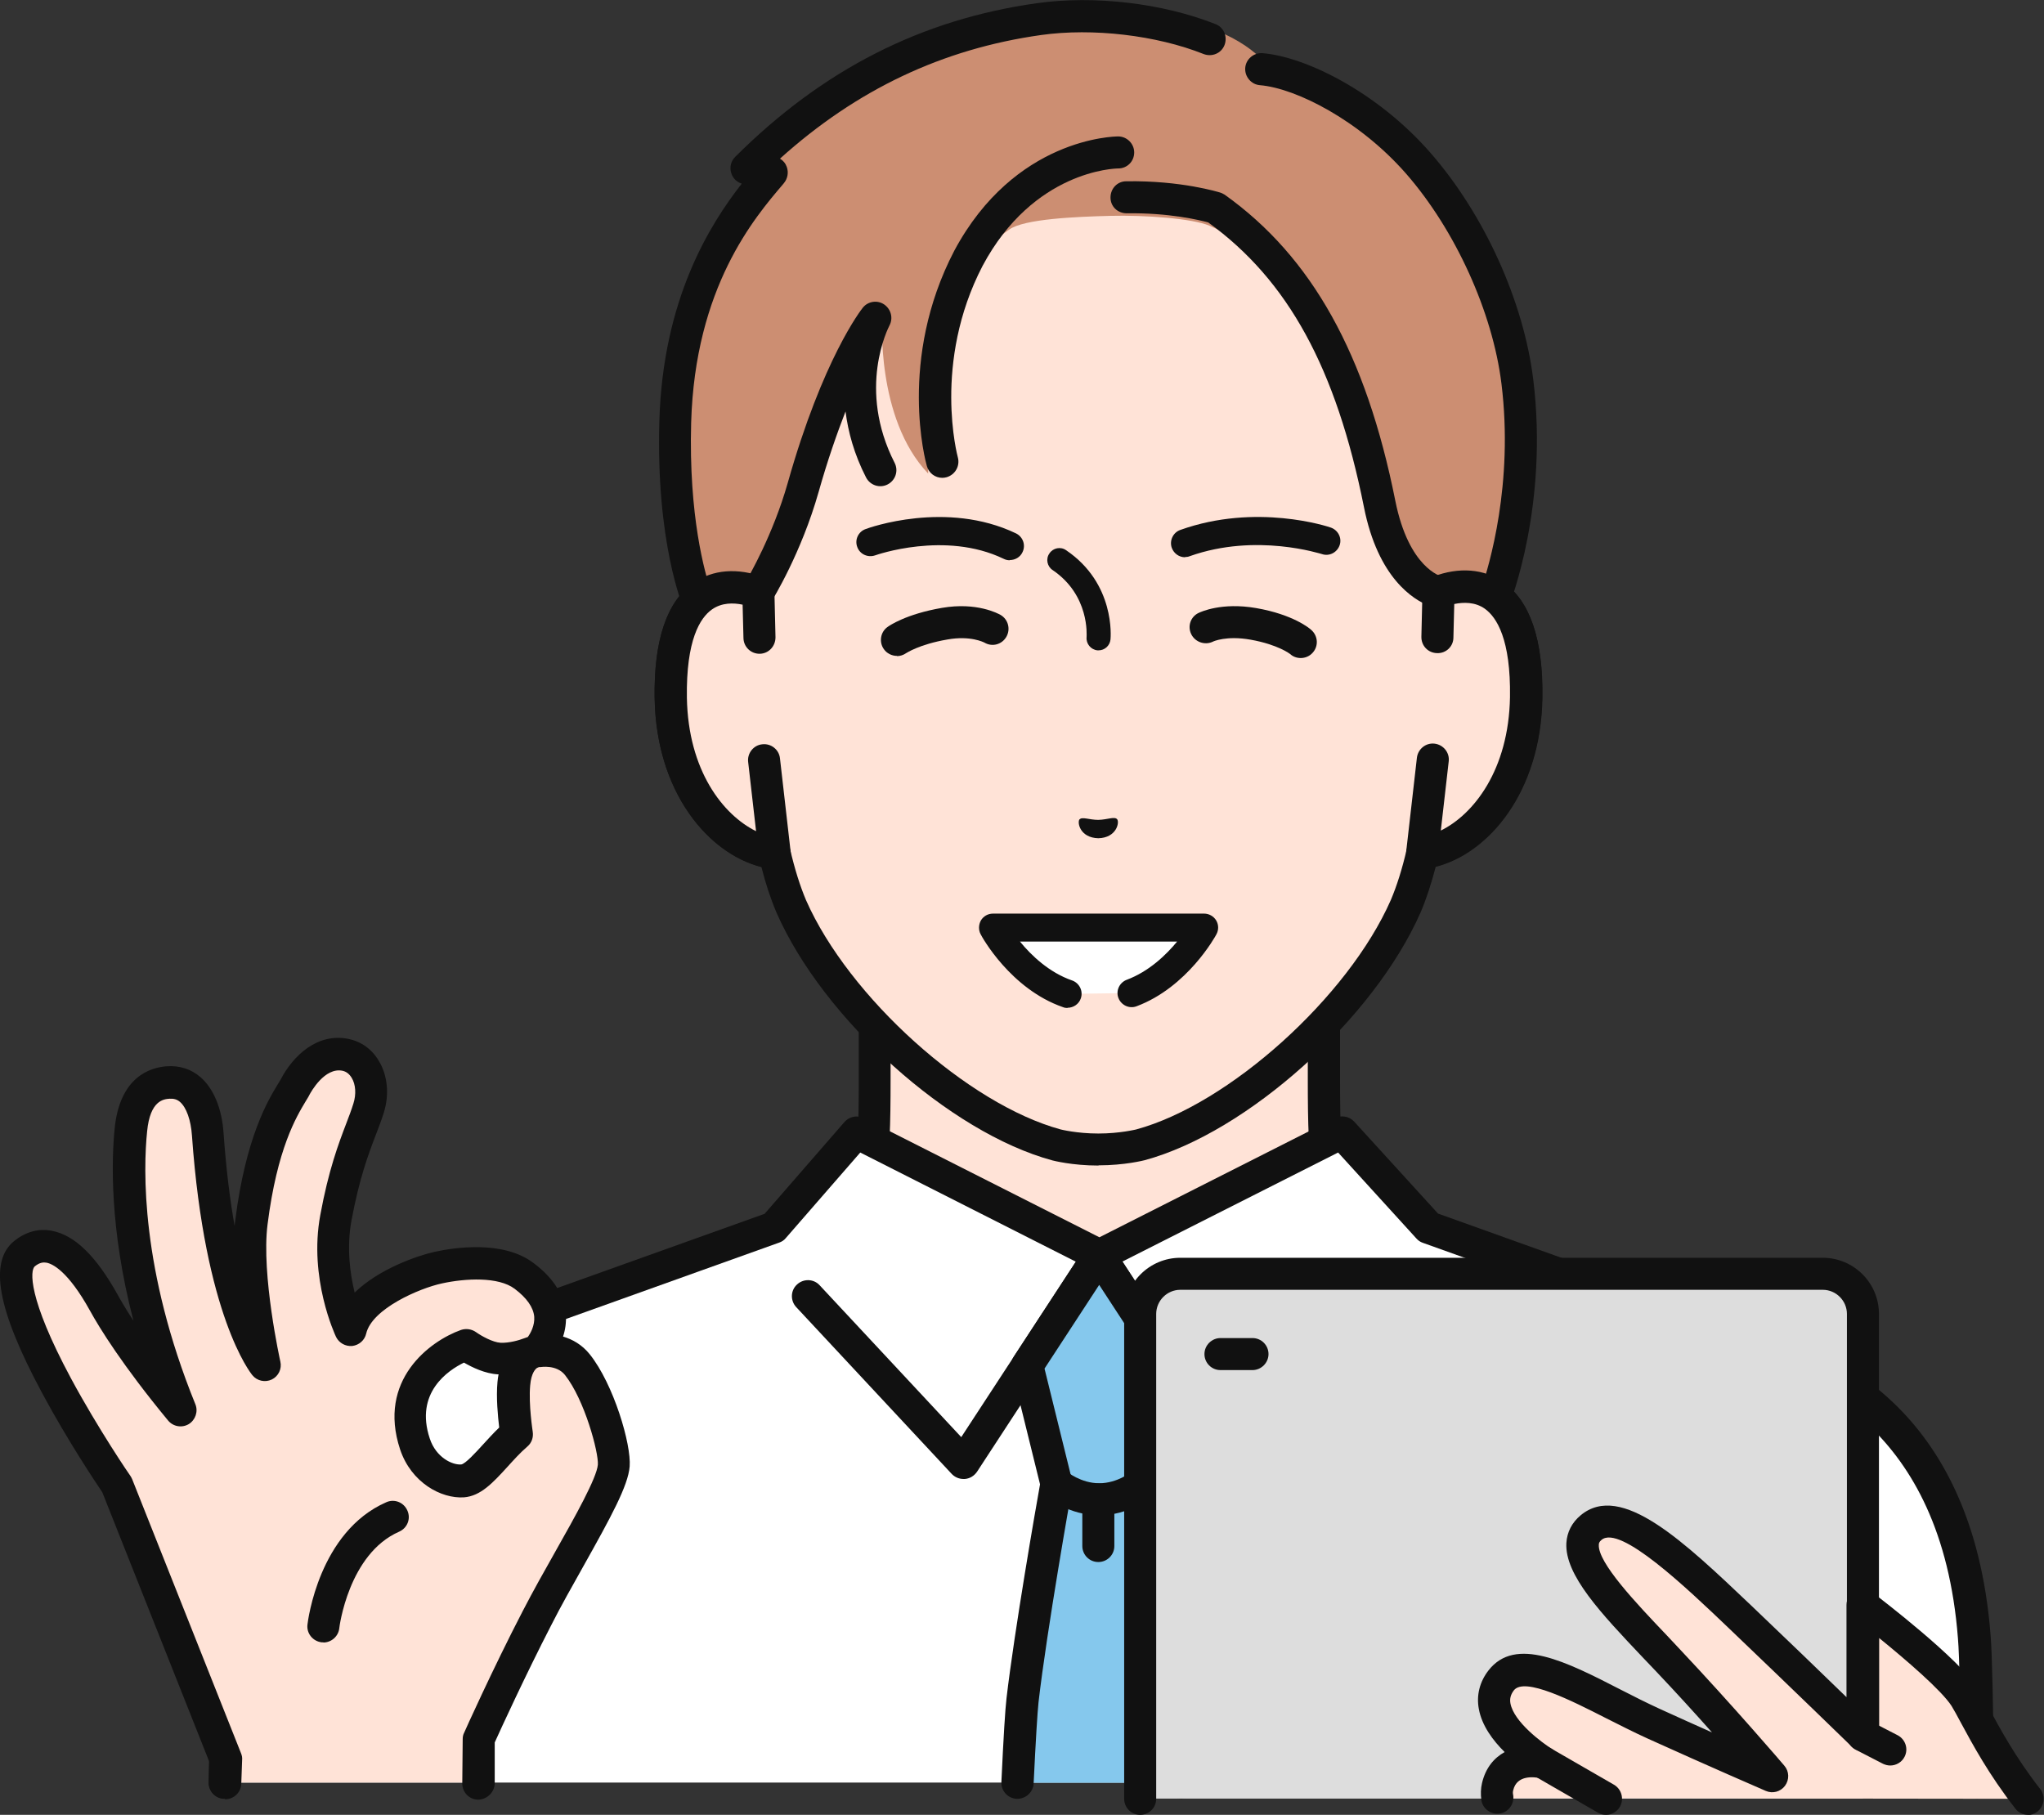
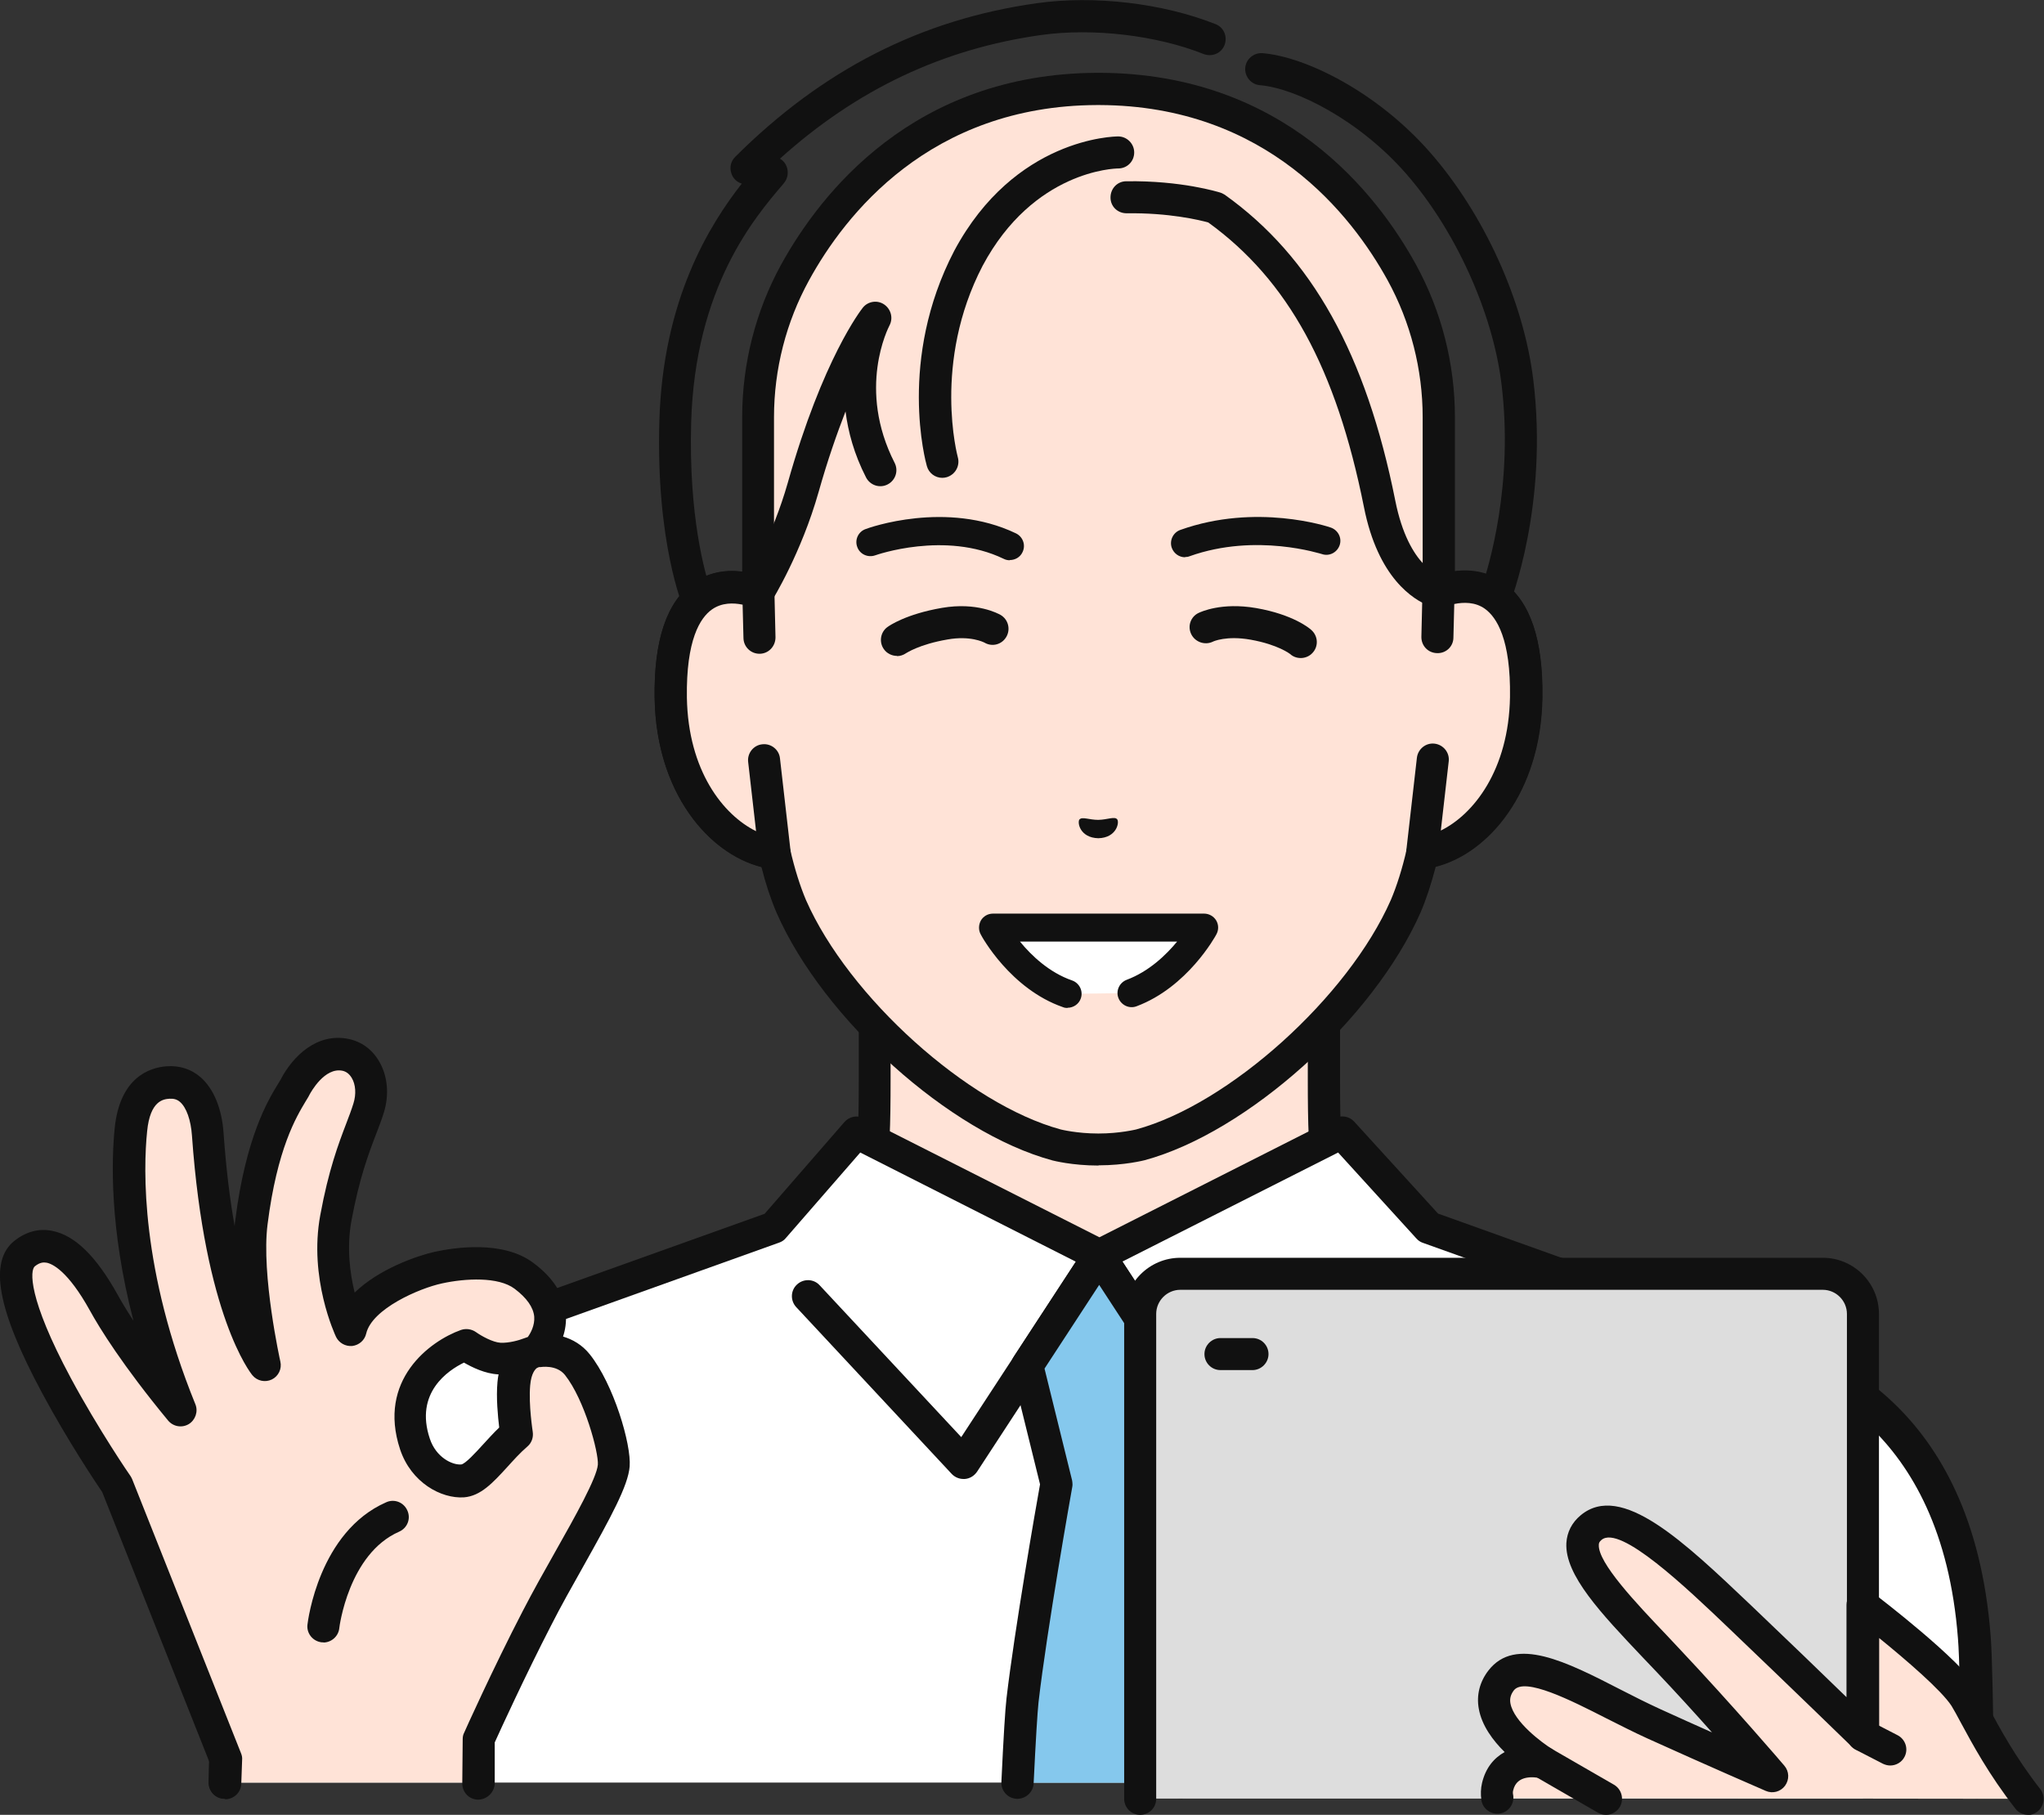
<svg xmlns="http://www.w3.org/2000/svg" id="uuid-0d92c5c3-3f7a-4e2f-8895-6048f59c22c1" data-name="レイヤー 2" viewBox="0 0 95.73 85">
  <rect x="0" y="0" width="95.73" height="85" fill="#333333" stroke="none" />
  <defs>
    <style>
      .uuid-5e32a82e-3230-4ee4-b33b-e68be918bce9 {
        fill: #111;
      }

      .uuid-29e029c2-1ed7-4af0-8e5a-eaa4e442fcfc {
        fill: #85c8ed;
      }

      .uuid-f2bacbd8-6e26-4a01-9065-b6c3e2db1b66 {
        fill: #ffe3d7;
      }

      .uuid-ac5c9f96-63c9-4fb4-bcce-49c493752249 {
        fill: #cc8e72;
      }

      .uuid-88764dcf-30fc-467b-8acd-638089c23cd2 {
        fill: #ddd;
      }

      .uuid-cf7d93cc-0a0e-45dc-bef9-b06ffd05b05c {
        fill: #fff;
      }
    </style>
  </defs>
  <g id="uuid-3eb60f00-f2b7-491b-83a1-7f454a979495" data-name="レイヤー 1">
    <g>
      <g>
        <g>
          <g>
            <path class="uuid-f2bacbd8-6e26-4a01-9065-b6c3e2db1b66" d="M73.09,63.55c-6.97-2.62-8.51-4.93-9.71-6.28-1.21-1.36-1.39-2.33-1.39-6.73v-13.67l-10.52,2.4-10.52-2.4v13.67c0,4.4-.18,5.37-1.39,6.73-1.21,1.36-2.74,3.67-9.71,6.28-6.96,2.62,13.82,15.14,13.82,15.14h15.59s20.78-12.52,13.82-15.14Z" />
-             <path class="uuid-5e32a82e-3230-4ee4-b33b-e68be918bce9" d="M59.27,79.43c-.26,0-.5-.13-.65-.36-.21-.36-.1-.82.26-1.03,5.88-3.55,15.13-10.19,14.88-12.91-.01-.15-.05-.55-.93-.88-6.55-2.46-8.44-4.67-9.7-6.13-.11-.13-.21-.25-.31-.36-1.42-1.6-1.57-2.88-1.57-7.23v-12.72l-9.6,2.19c-.11.03-.22.03-.34,0l-9.6-2.19v12.72c0,4.35-.15,5.63-1.57,7.23-.1.11-.2.23-.31.36-1.25,1.46-3.15,3.67-9.7,6.13-.88.33-.92.73-.93.88-.25,2.72,8.99,9.36,14.88,12.91.36.21.47.68.26,1.03-.21.36-.68.47-1.03.26-2.68-1.61-16.01-9.88-15.6-14.33.06-.68.44-1.6,1.9-2.15,6.19-2.33,7.93-4.36,9.08-5.7.11-.13.22-.26.33-.38.98-1.11,1.2-1.77,1.2-6.23v-13.67c0-.23.1-.45.28-.59.18-.14.41-.2.64-.15l10.35,2.37,10.35-2.37c.22-.05.46,0,.64.15.18.14.28.36.28.59v13.67c0,4.46.21,5.12,1.2,6.23.11.12.21.25.33.38,1.15,1.34,2.9,3.37,9.08,5.7,1.46.55,1.84,1.47,1.9,2.15.41,4.45-12.92,12.72-15.6,14.33-.12.07-.26.11-.39.11Z" />
+             <path class="uuid-5e32a82e-3230-4ee4-b33b-e68be918bce9" d="M59.27,79.43c-.26,0-.5-.13-.65-.36-.21-.36-.1-.82.26-1.03,5.88-3.55,15.13-10.19,14.88-12.91-.01-.15-.05-.55-.93-.88-6.55-2.46-8.44-4.67-9.7-6.13-.11-.13-.21-.25-.31-.36-1.42-1.6-1.57-2.88-1.57-7.23v-12.72l-9.6,2.19c-.11.03-.22.03-.34,0l-9.6-2.19v12.72c0,4.35-.15,5.63-1.57,7.23-.1.11-.2.23-.31.36-1.25,1.46-3.15,3.67-9.7,6.13-.88.33-.92.73-.93.88-.25,2.72,8.99,9.36,14.88,12.91.36.21.47.68.26,1.03-.21.36-.68.47-1.03.26-2.68-1.61-16.01-9.88-15.6-14.33.06-.68.44-1.6,1.9-2.15,6.19-2.33,7.93-4.36,9.08-5.7.11-.13.22-.26.33-.38.98-1.11,1.2-1.77,1.2-6.23v-13.67c0-.23.1-.45.28-.59.18-.14.41-.2.64-.15l10.35,2.37,10.35-2.37c.22-.05.46,0,.64.15.18.14.28.36.28.59v13.67c0,4.46.21,5.12,1.2,6.23.11.12.21.25.33.38,1.15,1.34,2.9,3.37,9.08,5.7,1.46.55,1.84,1.47,1.9,2.15.41,4.45-12.92,12.72-15.6,14.33-.12.07-.26.11-.39.11" />
          </g>
          <g>
            <path class="uuid-cf7d93cc-0a0e-45dc-bef9-b06ffd05b05c" d="M82.03,62.91l-15.13-5.42-4.06-4.45-11.37,5.75-11.37-5.75-3.87,4.45-15.13,5.42c-2.08.74-9.55,2.56-10.42,13.76-.07.89-.12,3.39-.16,6.82h82.08c-.04-3.43-.09-5.93-.16-6.82-.86-11.2-8.34-13.02-10.42-13.76Z" />
            <path class="uuid-5e32a82e-3230-4ee4-b33b-e68be918bce9" d="M92.61,84.25c-.41,0-.75-.33-.75-.74-.04-3.61-.09-5.95-.16-6.77-.77-10.03-7.1-12.16-9.48-12.96-.17-.06-.32-.11-.45-.15l-15.13-5.42c-.12-.04-.22-.11-.3-.2l-3.67-4.03-10.86,5.49c-.21.11-.47.11-.68,0l-10.84-5.49-3.49,4.01c-.08.1-.19.17-.31.21l-15.13,5.42c-.13.05-.28.1-.45.15-2.38.8-8.7,2.93-9.48,12.96-.06.82-.12,3.16-.16,6.77,0,.41-.34.74-.75.74,0,0,0,0,0,0-.42,0-.75-.34-.74-.76.04-3.7.09-6.01.16-6.87.85-11.02,7.86-13.38,10.5-14.27.16-.05.3-.1.42-.14l14.95-5.35,3.74-4.3c.23-.26.6-.33.91-.18l11.03,5.58,11.03-5.58c.3-.15.67-.09.9.16l3.93,4.31,14.96,5.36c.12.04.26.09.42.14,2.64.89,9.65,3.25,10.5,14.27.07.86.12,3.17.16,6.87,0,.42-.33.76-.74.76,0,0,0,0,0,0Z" />
          </g>
          <path class="uuid-5e32a82e-3230-4ee4-b33b-e68be918bce9" d="M57.83,69.27s-.04,0-.06,0c-.23-.02-.44-.14-.57-.34l-6.35-9.72c-.23-.35-.13-.81.22-1.04.35-.23.81-.13,1.04.22l5.83,8.92,6.63-7.11c.28-.3.76-.32,1.06-.04.3.28.32.76.04,1.06l-7.28,7.81c-.14.15-.34.24-.55.24Z" />
          <path class="uuid-5e32a82e-3230-4ee4-b33b-e68be918bce9" d="M45.12,69.27c-.21,0-.41-.09-.55-.24l-7.28-7.81c-.28-.3-.27-.78.04-1.06.3-.28.78-.27,1.06.04l6.63,7.11,5.83-8.92c.23-.35.69-.45,1.04-.22.35.23.45.69.22,1.04l-6.35,9.72c-.13.19-.33.32-.57.34-.02,0-.04,0-.06,0Z" />
          <g>
            <g>
              <path class="uuid-29e029c2-1ed7-4af0-8e5a-eaa4e442fcfc" d="M53.48,69.5l1.37-5.55-3.37-5.16-3.37,5.16,1.37,5.55s-1.18,6.65-1.59,10.13c-.06.5-.14,1.88-.23,3.87h7.66c-.09-1.99-.17-3.36-.23-3.87-.41-3.48-1.59-10.13-1.59-10.13Z" />
              <path class="uuid-5e32a82e-3230-4ee4-b33b-e68be918bce9" d="M55.3,84.25c-.4,0-.73-.31-.75-.72-.1-2.07-.18-3.35-.23-3.81-.4-3.38-1.53-9.81-1.58-10.08,0-.04-.01-.09-.01-.13,0-.06,0-.12.02-.18l1.29-5.23-2.56-3.92-2.56,3.92,1.29,5.23c.01.06.02.12.02.18,0,.04,0,.09-.01.13-.05.27-1.19,6.7-1.58,10.08-.05.46-.13,1.74-.23,3.81-.02.41-.37.73-.79.72-.42-.02-.74-.37-.72-.79.1-2.13.18-3.42.24-3.92.37-3.17,1.38-8.97,1.57-10.02l-1.33-5.39c-.05-.2-.01-.42.1-.59l3.37-5.16c.14-.21.38-.34.63-.34s.49.13.63.34l3.37,5.16c.11.17.15.39.1.59l-1.33,5.39c.18,1.05,1.2,6.84,1.57,10.02.06.5.14,1.78.24,3.92.02.42-.3.77-.72.79-.01,0-.02,0-.04,0Z" />
            </g>
-             <path class="uuid-5e32a82e-3230-4ee4-b33b-e68be918bce9" d="M51.48,70.97c-1.42,0-2.39-.81-2.5-.91-.31-.27-.35-.75-.07-1.06.27-.31.75-.35,1.06-.07,0,0,.65.54,1.51.54s1.51-.53,1.51-.54c.31-.27.79-.24,1.06.07.27.31.24.79-.07,1.06-.11.09-1.08.91-2.5.91Z" />
-             <path class="uuid-5e32a82e-3230-4ee4-b33b-e68be918bce9" d="M51.44,73.16c-.42,0-.75-.34-.75-.75v-2.18c0-.42.34-.75.75-.75s.75.34.75.75v2.18c0,.42-.34.75-.75.75Z" />
          </g>
        </g>
        <g>
          <g>
            <g>
              <path class="uuid-f2bacbd8-6e26-4a01-9065-b6c3e2db1b66" d="M67.38,27.74s0,0,0,0v-8.2c0-2.37-.59-4.69-1.73-6.77-2.17-3.96-6.57-8.57-14.14-8.6h-.13c-7.57.03-11.97,4.64-14.14,8.6-1.14,2.07-1.73,4.4-1.73,6.77v8.2s0,0,0,0c-1.76-.67-4.18-.23-4.1,4.93.07,4.58,2.83,7.03,4.86,7.28h0c.2.87.46,1.73.79,2.49,2.11,4.78,7.82,9.93,12.43,11.17,0,0,.82.22,1.96.22s1.96-.22,1.96-.22c4.6-1.25,10.32-6.39,12.43-11.17.33-.76.58-1.62.79-2.49h0c2.03-.25,4.79-2.71,4.86-7.28.08-5.17-2.33-5.6-4.1-4.94Z" />
              <path class="uuid-5e32a82e-3230-4ee4-b33b-e68be918bce9" d="M51.44,54.59c-1.22,0-2.11-.23-2.15-.24-4.81-1.3-10.73-6.61-12.92-11.6-.27-.63-.51-1.35-.71-2.15-2.46-.62-4.93-3.47-5-7.92-.04-2.7.57-4.51,1.82-5.39.65-.45,1.43-.63,2.28-.52v-7.24c0-2.49.63-4.96,1.82-7.13,1.84-3.34,6.2-8.95,14.8-8.99h.14c8.6.04,12.97,5.65,14.8,8.99,1.19,2.17,1.82,4.64,1.82,7.13v7.24c.85-.11,1.63.07,2.28.52,1.25.88,1.86,2.69,1.82,5.39-.07,4.45-2.54,7.3-5,7.92-.21.8-.44,1.51-.71,2.14-2.2,4.99-8.12,10.3-12.92,11.6-.04.01-.94.24-2.15.24ZM34.27,28.25c-.31,0-.64.07-.93.28-.56.39-1.22,1.43-1.18,4.14.07,4.16,2.5,6.34,4.21,6.55.31.04.57.27.64.58.21.9.46,1.7.74,2.36,2,4.54,7.58,9.56,11.93,10.74,0,0,.75.19,1.76.19s1.76-.19,1.77-.19c4.35-1.18,9.93-6.2,11.93-10.75.28-.66.53-1.45.74-2.36.07-.31.33-.54.64-.58,1.71-.21,4.14-2.39,4.21-6.55.04-2.7-.62-3.74-1.18-4.14-.65-.45-1.47-.25-1.9-.08-.23.09-.49.06-.69-.08-.2-.14-.33-.37-.33-.62v-8.2c0-2.24-.57-4.46-1.64-6.41-1.68-3.05-5.66-8.18-13.49-8.21h-.13c-7.83.03-11.81,5.16-13.48,8.21-1.07,1.95-1.64,4.16-1.64,6.41v8.2c0,.25-.12.48-.32.62-.2.14-.46.17-.69.08-.24-.09-.59-.19-.97-.19Z" />
            </g>
            <g>
-               <path class="uuid-ac5c9f96-63c9-4fb4-bcce-49c493752249" d="M59.45,11.99c2.07,2.6,4.47,6.69,5.16,11.62.53,3.8,2.77,4.13,2.77,4.13l.89,1.21,1.72-.85s1.78-4.49,1.08-10.22c-.39-3.2-2.03-7.25-4.65-10.24-2.44-2.79-5.56-4.69-7.31-4.84-.33-.36-1.04-.93-2.13-1.36-2.77-1.08-5.57-.94-8.32-.55-5.81.82-10.18,3.49-13.7,6.99l1.19.19c-1.33,1.55-4.34,5.01-4.53,11.69-.16,5.56,1.08,8.44,1.08,8.44l1.74.75,1.05-1.21s1.03-1.78,1.67-3.54c.55-1.53,1.06-3.37,1.3-4.15.89-2.99,2.86-5.19,2.86-5.19,0,0-.32,4.73,2.15,7.32-.13-5.68,1.62-9.97,3.8-11.43.69-.5,3.15-.6,4.74-.64,1.59-.04,3.83.12,4.63.46,1.15.51,2.8,1.43,2.8,1.43Z" />
              <path class="uuid-5e32a82e-3230-4ee4-b33b-e68be918bce9" d="M44.13,22.38c-.33,0-.63-.22-.72-.55-.06-.2-1.37-4.99,1.28-10.08,2.83-5.29,7.49-5.36,7.68-5.36h0c.41,0,.75.34.75.75,0,.42-.33.75-.75.75-.16,0-3.97.1-6.35,4.56-2.36,4.54-1.17,8.93-1.16,8.97.11.4-.12.81-.52.93-.07.02-.14.03-.21.03Z" />
              <path class="uuid-5e32a82e-3230-4ee4-b33b-e68be918bce9" d="M34.45,29.7c-.1,0-.2-.02-.3-.06l-1.74-.75c-.18-.08-.32-.22-.39-.39-.05-.12-1.3-3.1-1.14-8.76.16-5.72,2.36-9.22,3.86-11.14-.23-.07-.42-.25-.49-.49-.09-.27-.02-.56.18-.76C38.53,3.26,43.15.91,48.56.15c2.69-.38,5.9,0,8.37.98.39.15.57.59.42.98-.15.39-.59.57-.98.42-2.21-.88-5.19-1.23-7.61-.89-4.62.65-8.63,2.55-12.23,5.79.15.09.26.22.32.39.09.26.04.54-.13.75l-.04.05c-1.34,1.57-4.13,4.83-4.31,11.18-.12,4.37.64,7.04.92,7.86l.94.41.65-.75c.2-.33,1.32-2.27,2.01-4.69,1.65-5.85,3.45-8.13,3.52-8.22.24-.3.68-.37,1-.15.32.22.43.64.25.98-.06.12-1.53,2.97.24,6.44.19.37.04.82-.33,1.01-.37.19-.82.04-1.01-.33-.56-1.09-.84-2.14-.96-3.09-.4,1.03-.84,2.28-1.26,3.77-.81,2.86-2.15,5.04-2.21,5.13-.02.03-.04.07-.07.1l-1.05,1.21c-.15.17-.35.26-.57.26Z" />
              <path class="uuid-5e32a82e-3230-4ee4-b33b-e68be918bce9" d="M68.27,29.7c-.23,0-.46-.11-.61-.31l-.74-1.02c-.71-.28-2.38-1.28-3.04-4.62-1.3-6.5-3.55-10.62-7.29-13.33-.39-.11-1.84-.46-3.82-.43-.43,0-.76-.32-.76-.74,0-.42.32-.76.74-.76,2.58-.04,4.33.51,4.4.53.07.02.14.06.21.1,4.08,2.91,6.62,7.47,7.99,14.34.63,3.14,2.13,3.53,2.19,3.55.19.03.34.14.45.29l.51.7.88-.44c.35-1.02,1.52-4.9.94-9.59-.41-3.34-2.16-7.2-4.47-9.84-2.19-2.5-5.16-4-6.84-4.14-.41-.03-.72-.4-.69-.81.03-.41.4-.72.81-.69,2.03.17,5.37,1.82,7.85,4.65,2.53,2.89,4.38,6.97,4.83,10.64.72,5.86-1.06,10.4-1.13,10.59-.07.17-.2.31-.37.4l-1.72.85c-.11.05-.22.08-.33.08ZM69.99,28.1h0,0Z" />
            </g>
            <g>
              <path class="uuid-f2bacbd8-6e26-4a01-9065-b6c3e2db1b66" d="M35.56,29.85l-.05-2.12c-1.76-.67-4.18-.23-4.1,4.93.07,4.58,2.83,7.03,4.86,7.28l-.5-4.38-.22-5.73Z" />
              <path class="uuid-5e32a82e-3230-4ee4-b33b-e68be918bce9" d="M36.27,40.71s-.06,0-.09,0c-2.62-.33-5.45-3.25-5.52-8.02-.04-2.7.57-4.51,1.82-5.39.9-.63,2.07-.72,3.3-.26.29.11.48.38.49.69l.05,2.12c0,.42-.32.76-.73.77-.42.01-.76-.32-.77-.73l-.04-1.57c-.43-.09-.97-.1-1.43.22-.56.39-1.22,1.43-1.18,4.14.06,3.42,1.7,5.49,3.24,6.25l-.37-3.24c-.05-.41.25-.79.66-.83.41-.05.79.25.83.66l.5,4.38c.03.23-.05.46-.22.62-.14.14-.33.22-.53.22Z" />
            </g>
            <g>
              <path class="uuid-f2bacbd8-6e26-4a01-9065-b6c3e2db1b66" d="M67.38,27.74l-.05,2.12-.22,5.73-.5,4.38c2.03-.25,4.79-2.71,4.86-7.28.08-5.17-2.33-5.6-4.1-4.93Z" />
              <path class="uuid-5e32a82e-3230-4ee4-b33b-e68be918bce9" d="M66.61,40.71c-.2,0-.39-.08-.53-.22-.16-.16-.24-.39-.22-.62l.5-4.38c.05-.41.42-.71.83-.66.41.05.71.42.66.83l-.37,3.24c1.53-.75,3.18-2.83,3.24-6.25.04-2.7-.62-3.74-1.18-4.14-.45-.32-1-.31-1.43-.22l-.04,1.57c0,.42-.35.75-.77.73-.42-.01-.74-.35-.73-.77l.05-2.12c0-.31.2-.58.49-.69,1.23-.47,2.4-.37,3.3.26,1.25.88,1.86,2.69,1.82,5.39-.08,4.77-2.9,7.69-5.52,8.02-.03,0-.06,0-.09,0Z" />
            </g>
          </g>
          <g>
            <path class="uuid-5e32a82e-3230-4ee4-b33b-e68be918bce9" d="M50.56,38.38c.12-.14.45.02.88.02.43-.01.76-.17.88-.03.12.14-.02.87-.88.89-.86-.02-1-.74-.88-.89Z" />
-             <path class="uuid-5e32a82e-3230-4ee4-b33b-e68be918bce9" d="M51.46,30.46s-.04,0-.06,0c-.31-.03-.54-.31-.51-.62,0-.08.15-1.96-1.59-3.14-.26-.17-.33-.53-.15-.78.17-.26.53-.33.78-.15,2.31,1.56,2.09,4.08,2.08,4.18-.03.29-.27.51-.56.51Z" />
            <g>
              <path class="uuid-cf7d93cc-0a0e-45dc-bef9-b06ffd05b05c" d="M49.99,46.55l3-.04c2.17-.81,3.39-3.06,3.39-3.06h-9.88s1.25,2.33,3.49,3.1Z" />
              <path class="uuid-5e32a82e-3230-4ee4-b33b-e68be918bce9" d="M49.99,47.21c-.07,0-.14-.01-.21-.04-2.45-.85-3.8-3.3-3.85-3.41-.11-.2-.1-.45.01-.65.12-.2.33-.32.57-.32h9.88c.23,0,.45.12.57.32.12.2.12.45.01.65-.05.1-1.36,2.48-3.74,3.37-.34.13-.72-.05-.85-.39-.13-.34.05-.72.39-.85,1.04-.39,1.84-1.16,2.36-1.79h-7.36c.53.65,1.37,1.45,2.44,1.82.34.12.53.49.41.84-.09.27-.35.44-.62.44Z" />
            </g>
            <path class="uuid-5e32a82e-3230-4ee4-b33b-e68be918bce9" d="M47.29,26.24c-.1,0-.19-.02-.29-.07-2.74-1.32-5.98-.17-6.01-.16-.34.12-.72-.05-.84-.39-.13-.34.05-.72.39-.84.15-.06,3.78-1.36,7.04.2.33.16.47.55.31.88-.11.24-.35.37-.59.37Z" />
            <path class="uuid-5e32a82e-3230-4ee4-b33b-e68be918bce9" d="M55.5,26.1c-.27,0-.52-.17-.62-.44-.12-.34.06-.72.4-.84,3.56-1.27,6.91-.16,7.05-.11.34.12.53.49.41.83-.12.34-.49.53-.83.41-.03,0-3.07-1.01-6.19.1-.07.03-.15.04-.22.04Z" />
            <path class="uuid-5e32a82e-3230-4ee4-b33b-e68be918bce9" d="M60.92,30.82c-.18,0-.36-.06-.5-.19h0s-.56-.44-1.85-.67c-1.13-.2-1.75.08-1.78.1-.37.17-.82.01-1-.36-.18-.37-.03-.81.34-.99.11-.05,1.08-.51,2.7-.23,1.73.3,2.51.95,2.59,1.03.31.28.34.75.06,1.06-.15.17-.36.25-.56.25Z" />
            <path class="uuid-5e32a82e-3230-4ee4-b33b-e68be918bce9" d="M42.01,30.72c-.23,0-.47-.11-.61-.31-.24-.33-.17-.8.16-1.04.08-.06.87-.61,2.56-.9,1.63-.28,2.63.27,2.74.33.36.21.48.67.27,1.03-.21.36-.66.48-1.02.27-.04-.02-.66-.34-1.73-.15-1.34.23-1.93.64-1.94.64-.13.09-.28.14-.43.14Z" />
          </g>
        </g>
      </g>
      <g>
        <g>
          <path class="uuid-88764dcf-30fc-467b-8acd-638089c23cd2" d="M85.37,59.65h-30.09c-1.04,0-1.88.84-1.88,1.88v22.71h33.85s0-22.71,0-22.71c0-1.04-.84-1.88-1.88-1.88Z" />
          <path class="uuid-5e32a82e-3230-4ee4-b33b-e68be918bce9" d="M58.66,64.17h-1.5c-.42,0-.75-.34-.75-.75s.34-.75.75-.75h1.5c.42,0,.75.34.75.75s-.34.75-.75.75Z" />
          <path class="uuid-5e32a82e-3230-4ee4-b33b-e68be918bce9" d="M53.4,85c-.42,0-.75-.34-.75-.75v-22.71c0-1.45,1.18-2.63,2.63-2.63h30.09c1.45,0,2.63,1.18,2.63,2.63v21.59c0,.42-.34.75-.75.75s-.75-.34-.75-.75v-21.59c0-.62-.51-1.13-1.13-1.13h-30.09c-.62,0-1.13.51-1.13,1.13v22.71c0,.42-.34.75-.75.75Z" />
        </g>
        <g>
          <g>
            <path class="uuid-f2bacbd8-6e26-4a01-9065-b6c3e2db1b66" d="M87.25,75.18v6.1s-2.86-2.78-5.76-5.54c-2.78-2.66-5.59-5.33-6.97-4.18-1.4,1.17,1.13,3.6,3.59,6.21,2.47,2.63,4.88,5.43,4.88,5.43,0,0-2.75-1.19-5.53-2.45-2.85-1.29-6.02-3.49-7.15-2.03-1.38,1.78,1.98,3.84,1.98,3.84,0,0-1.79-.4-2.15,1.14-.04.17-.04.35-.02.52l24.84.03c-1.67-2.14-2.48-4.01-2.95-4.75-.86-1.34-4.78-4.32-4.78-4.32Z" />
            <path class="uuid-5e32a82e-3230-4ee4-b33b-e68be918bce9" d="M94.98,85c-.22,0-.45-.1-.59-.29-1.25-1.6-2.02-3.04-2.54-4-.18-.34-.34-.63-.45-.81-.47-.73-2.11-2.14-3.39-3.18v4.55c0,.3-.18.58-.46.69-.28.12-.6.06-.82-.15-.03-.03-2.89-2.81-5.75-5.54-2.03-1.94-5.1-4.86-5.97-4.15-.11.09-.13.16-.13.23-.05.84,1.74,2.73,3.18,4.24l.61.65c2.46,2.61,4.88,5.43,4.9,5.46.23.27.24.65.03.94-.21.28-.58.38-.9.24-.03-.01-2.79-1.21-5.55-2.46-.64-.29-1.3-.63-1.94-.95-1.61-.82-3.81-1.94-4.31-1.3-.15.2-.2.39-.16.61.16.87,1.49,1.85,1.94,2.13.31.19.44.58.3.92-.14.34-.5.53-.86.45-.25-.05-1.08-.17-1.25.57-.02.07-.02.15,0,.23.06.41-.22.8-.63.86-.41.06-.8-.22-.86-.63-.04-.27-.03-.54.03-.8.17-.72.57-1.18,1.06-1.45-.55-.54-1.07-1.24-1.21-2.02-.12-.64.04-1.27.45-1.8,1.26-1.63,3.65-.41,6.18.89.62.32,1.26.64,1.87.92.83.38,1.66.75,2.42,1.09-.78-.88-1.7-1.89-2.62-2.86l-.61-.64c-1.97-2.08-3.67-3.87-3.59-5.37.03-.51.26-.96.67-1.3,1.9-1.58,4.84,1.24,7.97,4.21,1.69,1.61,3.38,3.24,4.48,4.31v-4.32c0-.29.16-.55.42-.67.26-.13.56-.1.79.08.41.31,4.05,3.1,4.95,4.51.15.23.31.53.51.91.49.91,1.23,2.29,2.4,3.79.26.33.2.8-.13,1.06-.14.11-.3.16-.46.16Z" />
          </g>
          <path class="uuid-5e32a82e-3230-4ee4-b33b-e68be918bce9" d="M88.53,82.69c-.12,0-.23-.03-.34-.08l-1.28-.66c-.37-.19-.52-.64-.33-1.01.19-.37.64-.52,1.01-.33l1.28.66c.37.19.52.64.33,1.01-.13.26-.4.41-.67.41Z" />
          <path class="uuid-5e32a82e-3230-4ee4-b33b-e68be918bce9" d="M75.22,85c-.13,0-.26-.03-.38-.1l-2.93-1.69c-.36-.21-.48-.67-.28-1.03.21-.36.67-.48,1.03-.28l2.93,1.69c.36.21.48.67.28,1.03-.14.24-.39.38-.65.38Z" />
        </g>
      </g>
      <g>
        <g>
          <path class="uuid-f2bacbd8-6e26-4a01-9065-b6c3e2db1b66" d="M24.82,63.34c.05-.02.09-.03.09-.03,0,0-.03,0-.09.03Z" />
          <path class="uuid-f2bacbd8-6e26-4a01-9065-b6c3e2db1b66" d="M25.14,63.24s1.73-1.77-.61-3.52c-1.05-.78-2.89-.63-4.01-.38-1.13.24-3.75,1.28-4.12,2.91,0,0-1.19-2.5-.68-5.25.52-2.81,1.17-3.99,1.53-5.13.36-1.14-.11-2.31-1.08-2.51-1.23-.25-2.07.95-2.36,1.52-.3.57-1.5,2.06-2.04,6.32-.32,2.53.61,6.68.61,6.68,0,0-2.07-2.5-2.66-10.79-.09-1.32-.66-2.51-1.85-2.42-1.36.1-1.66,1.38-1.75,2.21-.07.68-.64,5.88,2.32,13.14-2.05-2.47-3.13-4.2-3.58-5.03-1.35-2.44-2.65-3.14-3.71-2.29-1.02.83.13,3.63,1.5,6.18,1.31,2.44,2.83,4.65,2.83,4.65l5.1,12.84-.04,1.12h11.87l.02-2.08s1.31-2.94,2.72-5.66c1.46-2.82,3.52-5.99,3.6-7.15.06-.79-.68-3.44-1.71-4.73-.7-.87-1.89-.63-1.89-.63ZM24.06,64.78c-.09,1,.13,2.36.13,2.36-1.06.92-1.78,2.14-2.54,2.19-.75.05-1.82-.51-2.23-1.73-1.13-3.4,2.39-4.65,2.39-4.65,0,0,.82.61,1.56.65.6.03,1.23-.18,1.44-.27.05-.02.09-.03.09-.03,0,0-.04.01-.09.03-.19.09-.67.42-.76,1.44Z" />
          <path class="uuid-5e32a82e-3230-4ee4-b33b-e68be918bce9" d="M10.53,84.25s-.02,0-.03,0c-.42-.01-.74-.36-.73-.78l.03-.96-5.01-12.62c-.27-.4-1.62-2.41-2.82-4.65-2.09-3.89-2.51-6.15-1.3-7.12.54-.43,1.15-.6,1.78-.47,1.06.21,2.06,1.19,3.06,2.99.13.24.37.65.74,1.22-1.14-4.38-1.02-7.61-.88-9.01.24-2.39,1.63-2.85,2.44-2.91.6-.04,1.14.13,1.58.51.61.53,1,1.46,1.08,2.61.12,1.7.3,3.14.52,4.37,0-.1.02-.2.03-.29.49-3.87,1.53-5.6,1.98-6.34.06-.09.1-.17.14-.23.58-1.12,1.72-2.21,3.18-1.91.6.12,1.11.49,1.43,1.04.41.69.49,1.58.22,2.43-.1.33-.23.65-.36,1-.35.91-.78,2.05-1.15,4.04-.23,1.26-.07,2.47.15,3.37,1.14-1.11,2.94-1.73,3.75-1.91.92-.2,3.2-.55,4.62.52.94.7,1.45,1.51,1.52,2.4.03.39-.03.75-.13,1.05.44.13.89.38,1.25.83,1.12,1.4,1.95,4.22,1.87,5.25-.07.9-.87,2.36-2.17,4.68-.51.91-1.05,1.86-1.51,2.77-1.2,2.33-2.36,4.86-2.64,5.48v1.93c-.02.42-.37.74-.77.75-.42,0-.75-.34-.75-.76l.02-2.08c0-.1.02-.21.07-.3.01-.03,1.34-2.99,2.74-5.69.48-.93,1.02-1.89,1.54-2.81.91-1.61,1.93-3.43,1.98-4.05.04-.57-.62-3.04-1.54-4.2-.4-.5-1.13-.37-1.16-.37-.02,0-.03,0-.05,0-.01,0-.02,0-.03.01-.01,0-.04.02-.07.03-.06.04-.27.22-.32.82-.08.89.12,2.16.12,2.17.04.26-.05.52-.25.69-.35.3-.66.65-.96.98-.66.72-1.23,1.34-2.01,1.4h0c-1.07.07-2.47-.69-2.99-2.24-1.08-3.25,1.39-5.08,2.85-5.6.24-.08.5-.04.7.1.25.18.79.48,1.15.5.4.02.88-.12,1.11-.21.08-.03.14-.05.17-.06.13-.18.33-.54.3-.95-.04-.44-.35-.88-.92-1.31-.76-.57-2.3-.49-3.4-.25-1.07.23-3.28,1.19-3.55,2.35-.07.31-.33.54-.65.58-.32.03-.62-.14-.76-.42-.05-.11-1.29-2.75-.74-5.71.39-2.12.85-3.33,1.22-4.3.13-.34.24-.63.33-.92.14-.44.11-.9-.08-1.21-.11-.18-.25-.29-.43-.33-.84-.17-1.48,1-1.55,1.13-.04.09-.11.19-.18.31-.43.72-1.33,2.2-1.78,5.76-.3,2.36.59,6.38.6,6.42.08.34-.09.69-.4.84-.31.15-.69.07-.91-.2-.09-.11-2.23-2.78-2.83-11.22-.05-.73-.26-1.32-.56-1.58-.14-.12-.29-.16-.49-.15-.27.02-.91.07-1.05,1.53-.18,1.75-.31,6.46,2.26,12.78.14.34,0,.74-.31.93-.32.19-.73.12-.97-.17-2.13-2.58-3.21-4.33-3.66-5.15-1.03-1.86-1.76-2.19-2.03-2.24-.13-.02-.3-.03-.55.17-.22.18-.34,1.46,1.69,5.24,1.28,2.38,2.77,4.56,2.79,4.58.03.05.06.1.08.15l5.1,12.84c.04.1.06.2.05.3l-.04,1.12c-.01.41-.35.73-.75.73ZM21.6,68.59l.05.75-.05-.75c.19-.02.7-.58,1-.91.24-.26.49-.54.78-.82-.06-.51-.15-1.4-.08-2.14.01-.12.03-.24.05-.35,0,0-.01,0-.02,0-.61-.03-1.22-.33-1.6-.55-.74.36-2.32,1.41-1.6,3.56.29.88,1.05,1.24,1.46,1.21Z" />
        </g>
        <path class="uuid-5e32a82e-3230-4ee4-b33b-e68be918bce9" d="M15.15,76.92s-.06,0-.09,0c-.41-.05-.71-.42-.66-.83.02-.18.54-4.35,3.69-5.73.38-.17.82,0,.99.39.17.38,0,.82-.39.99-2.37,1.04-2.8,4.49-2.8,4.52-.04.38-.37.67-.75.67Z" />
      </g>
    </g>
  </g>
</svg>